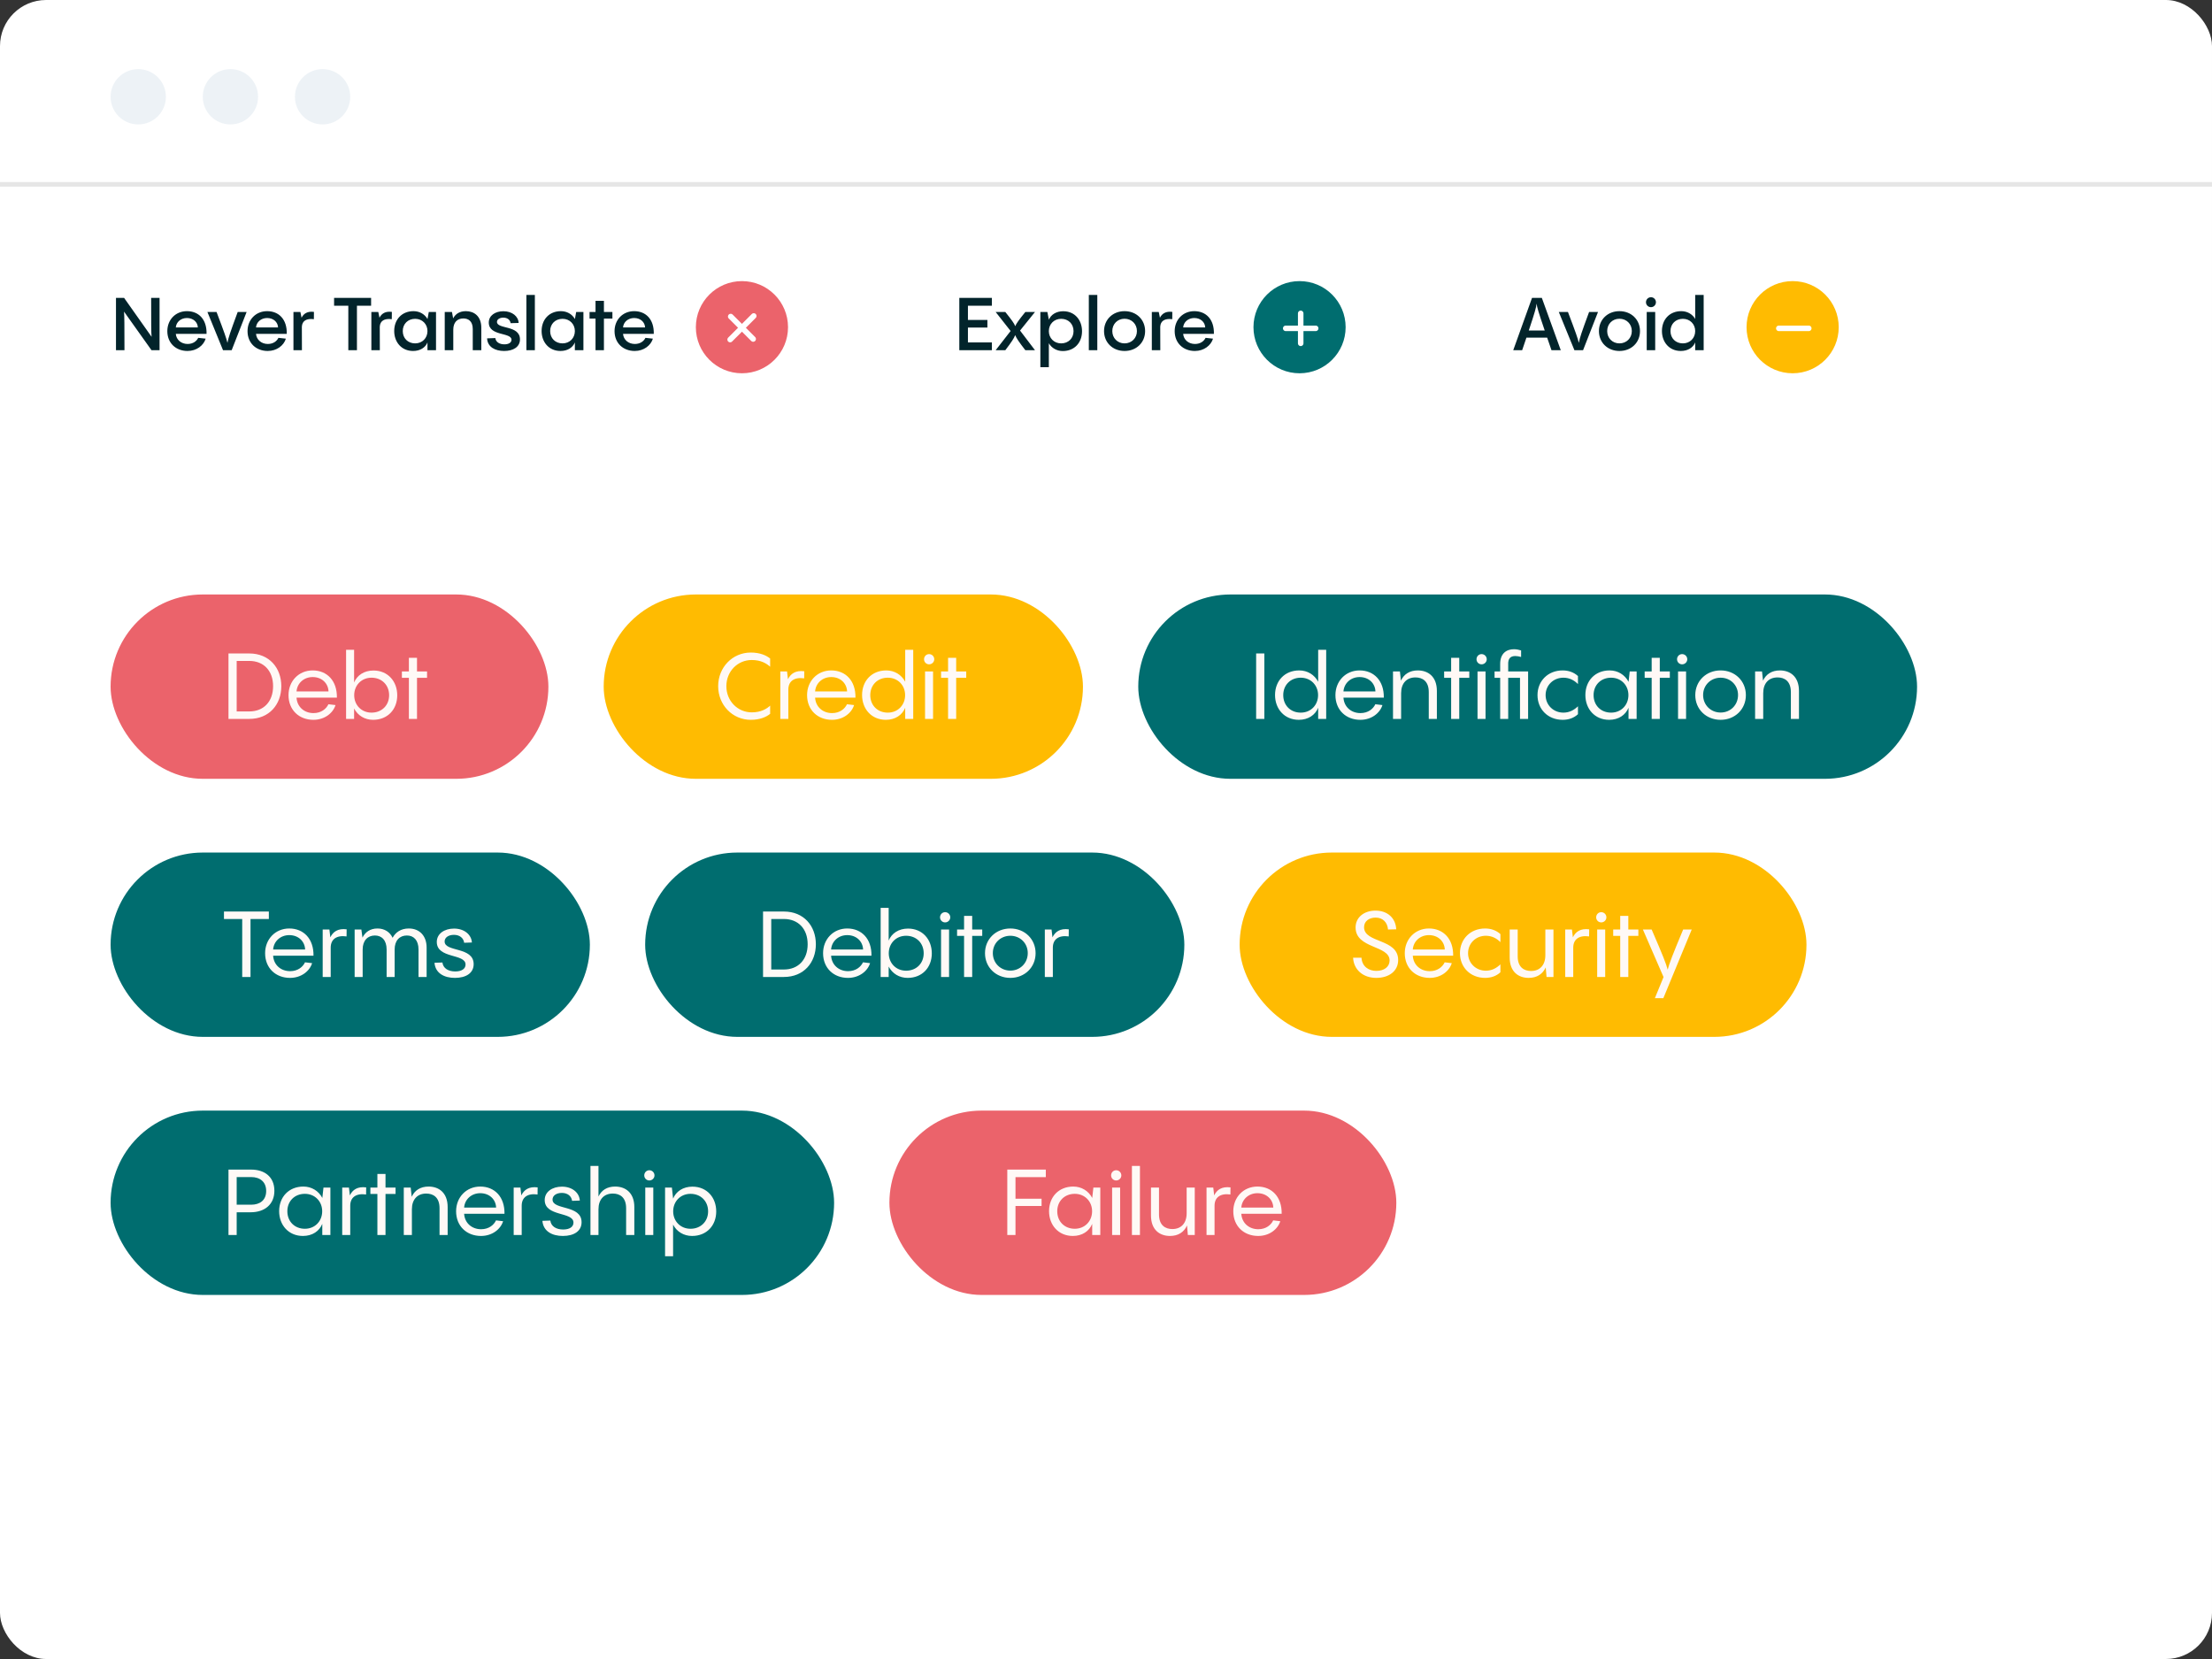
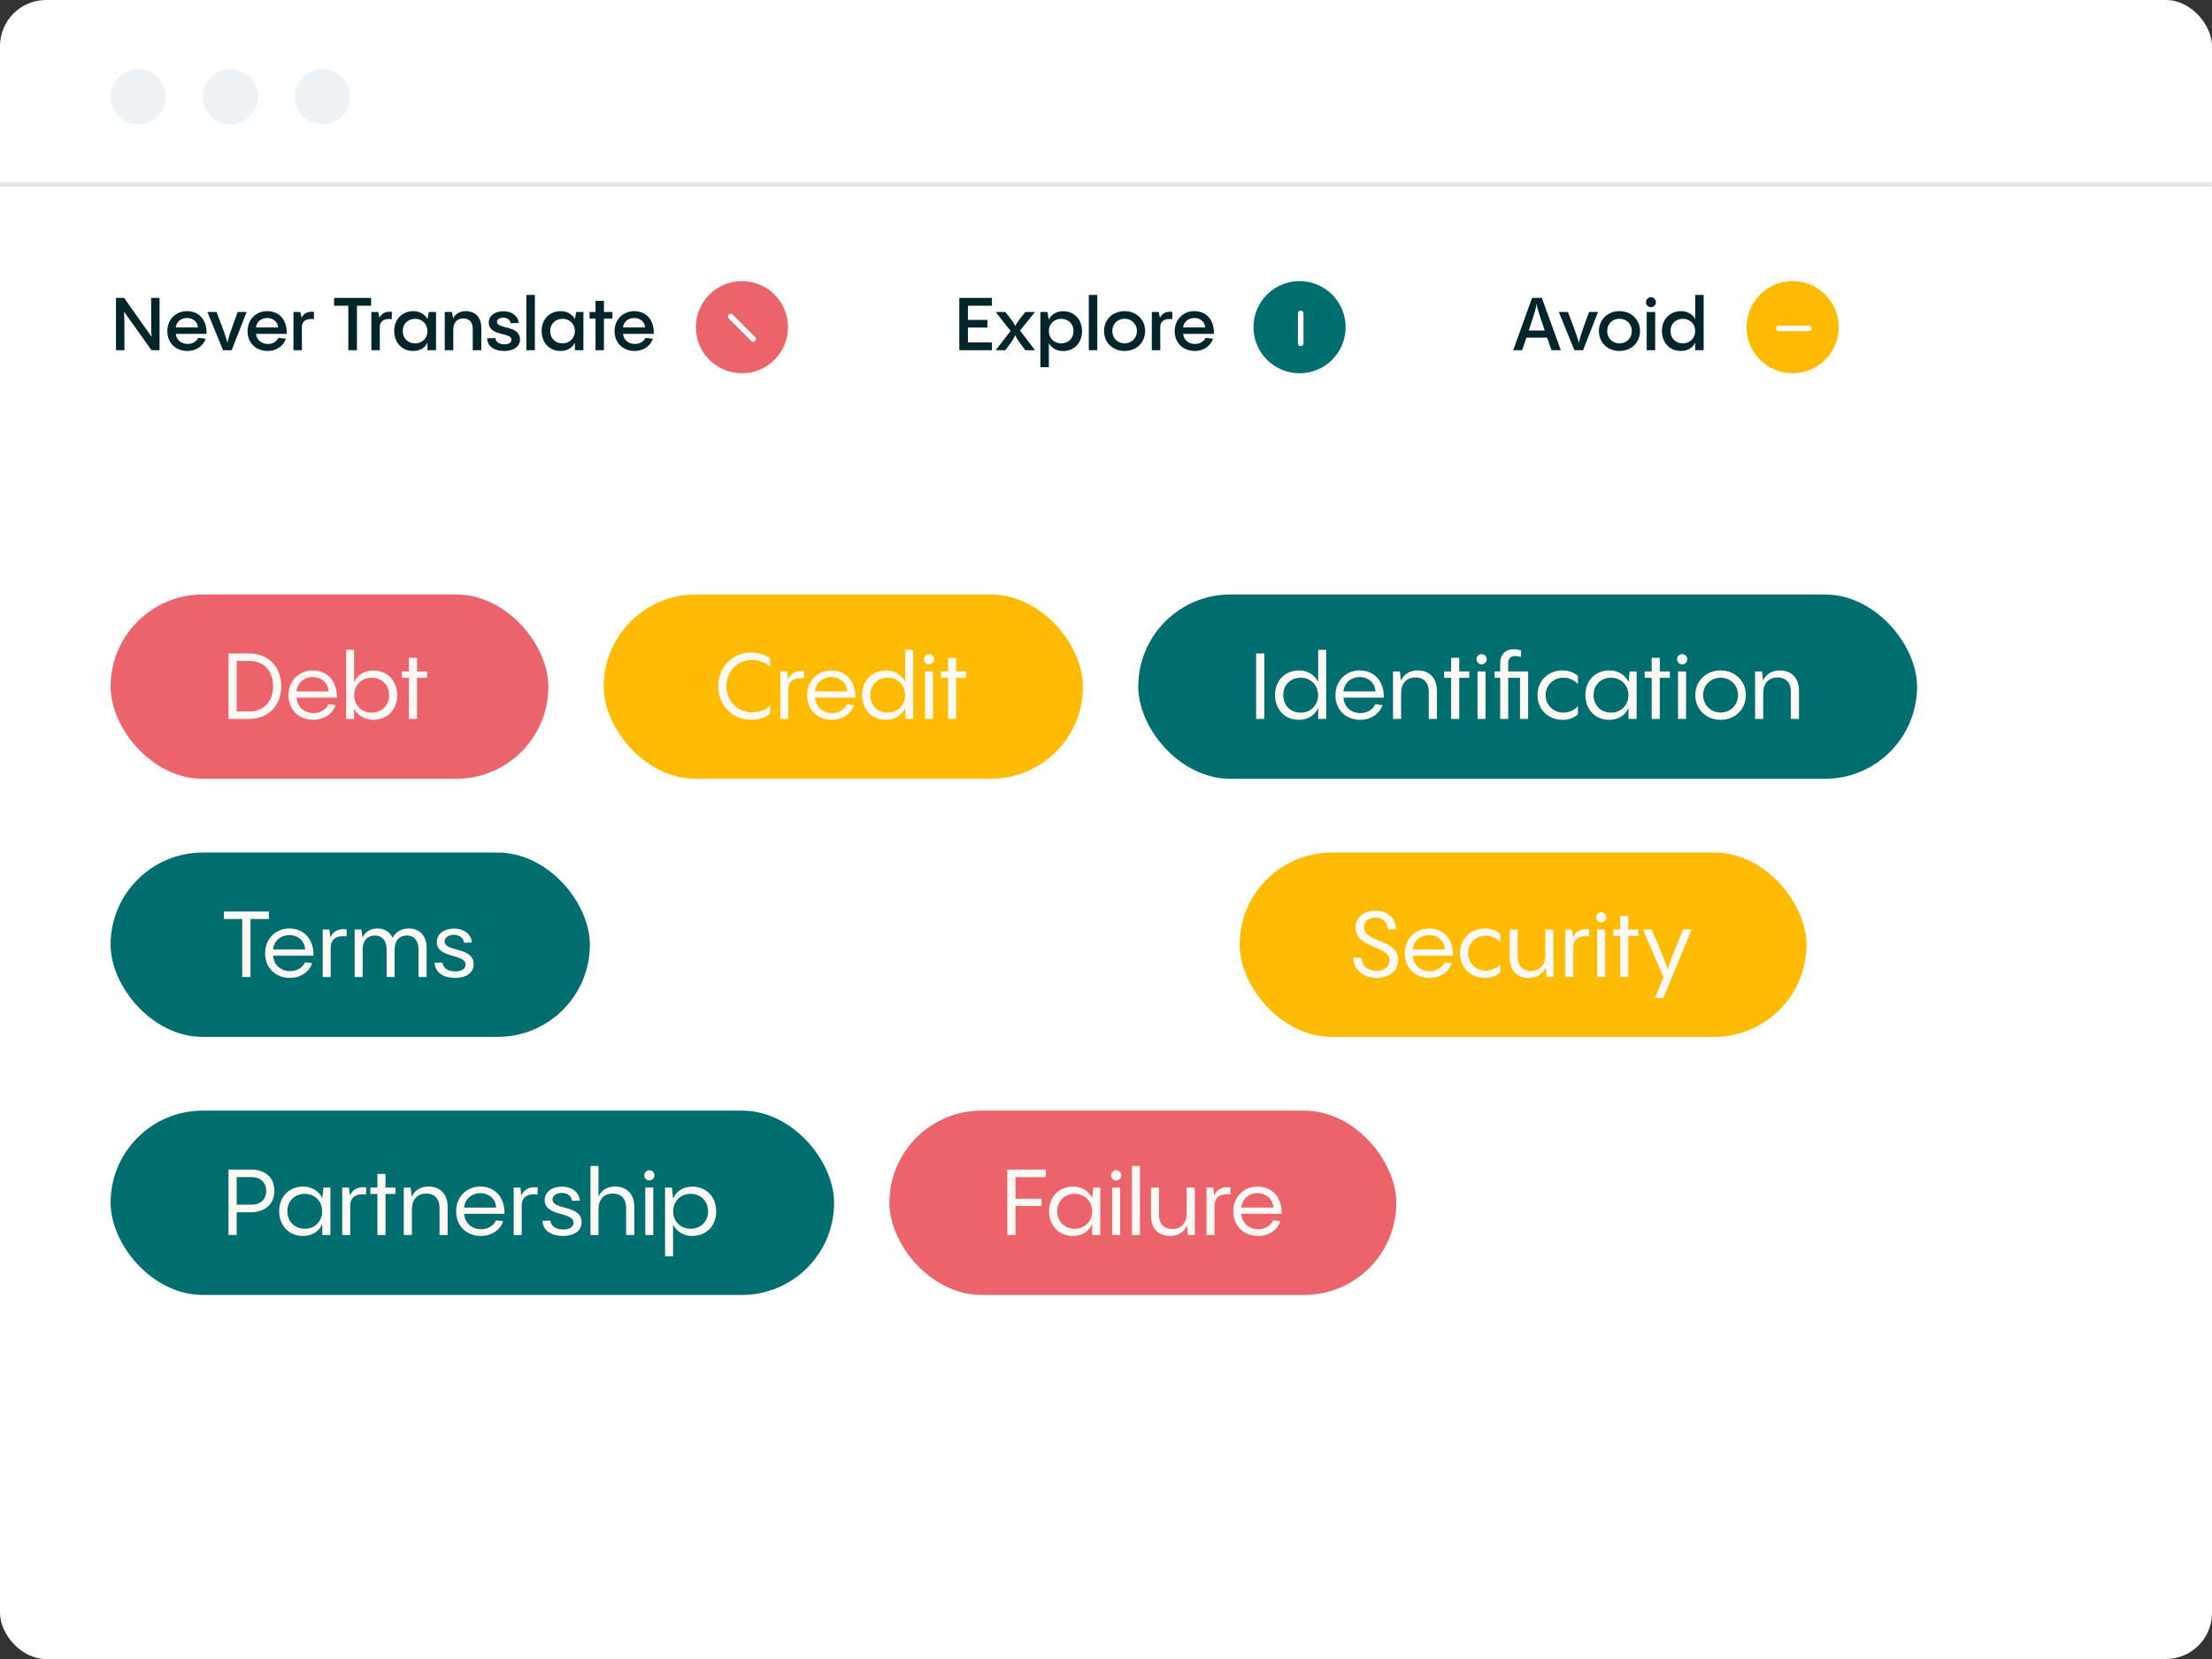
<svg xmlns="http://www.w3.org/2000/svg" width="480" height="360" viewBox="0 0 480 360" fill="none">
  <rect x="0" y="0" width="480" height="360" fill="#333333" stroke="none" />
  <rect width="480" height="360" rx="10" fill="white" />
  <circle cx="30" cy="21" r="6" fill="#EDF2F6" />
  <circle cx="50" cy="21" r="6" fill="#EDF2F6" />
  <circle cx="70" cy="21" r="6" fill="#EDF2F6" />
  <path d="M0 40H480" stroke="#E6E6E6" />
  <path d="M32.8 64.64C32.8 70.32 32.8 72.176 32.896 73.088L26.928 64.64H25.168V76H27.008C27.008 70.368 26.992 68.512 26.912 67.616L32.88 76H34.624V64.64H32.8ZM40.565 67.52C38.085 67.52 36.309 69.392 36.309 71.856C36.309 74.448 38.165 76.16 40.693 76.16C42.645 76.16 44.181 74.976 44.629 73.488L43.013 73.312C42.661 74.032 41.893 74.64 40.709 74.64C39.333 74.64 38.261 73.744 38.149 72.448H44.821C44.901 69.28 43.093 67.52 40.565 67.52ZM40.565 69.008C41.925 69.008 42.885 69.888 42.933 71.056H38.149C38.245 69.872 39.253 69.008 40.565 69.008ZM51.582 67.696C49.918 72.208 49.55 73.312 49.358 74.4C49.118 73.424 48.734 72.272 46.99 67.696H45.006L48.398 76H50.27L53.518 67.696H51.582ZM57.971 67.52C55.491 67.52 53.715 69.392 53.715 71.856C53.715 74.448 55.571 76.16 58.099 76.16C60.051 76.16 61.587 74.976 62.035 73.488L60.419 73.312C60.067 74.032 59.299 74.64 58.115 74.64C56.739 74.64 55.667 73.744 55.555 72.448H62.227C62.307 69.28 60.499 67.52 57.971 67.52ZM57.971 69.008C59.331 69.008 60.291 69.888 60.339 71.056H55.555C55.651 69.872 56.659 69.008 57.971 69.008ZM65.182 67.696H63.678V76H65.518L65.502 70.896C65.566 69.616 66.51 69.056 68.11 69.264L68.126 67.68C66.702 67.488 65.886 68.064 65.438 68.944L65.182 67.696ZM77.456 76V66.336H80.528V64.64H72.496V66.336H75.584V76H77.456ZM82.089 67.696H80.585V76H82.425L82.409 70.896C82.473 69.616 83.417 69.056 85.017 69.264L85.033 67.68C83.609 67.488 82.793 68.064 82.345 68.944L82.089 67.696ZM92.759 69.28V69.216C92.135 68.128 90.983 67.52 89.735 67.52C87.175 67.52 85.543 69.36 85.543 71.824C85.543 74.224 87.111 76.16 89.639 76.16C91.143 76.16 92.311 75.44 92.759 74.304V76H94.615V67.696H93.047L92.759 69.28ZM90.087 74.512C88.519 74.512 87.399 73.408 87.399 71.84C87.399 70.288 88.519 69.184 90.087 69.184C91.639 69.184 92.759 70.336 92.759 71.84C92.759 73.36 91.639 74.512 90.087 74.512ZM101.099 67.52C99.77 67.52 98.843 68.096 98.331 69.088L98.075 67.696H96.507V76H98.362V71.536C98.362 69.952 99.227 69.104 100.539 69.104C101.579 69.104 102.587 69.632 102.587 71.408V76H104.443V71.136C104.443 68.592 102.859 67.52 101.099 67.52ZM109.393 76.16C111.409 76.16 112.833 75.264 112.833 73.648C112.833 70.496 107.841 71.488 107.841 69.856C107.841 69.28 108.449 68.928 109.217 68.928C110.129 68.928 110.705 69.424 110.801 70.128L112.545 70.08C112.481 68.64 111.137 67.536 109.233 67.536C107.473 67.536 106.065 68.464 106.065 69.984C106.065 73.008 110.993 72.064 110.993 73.728C110.993 74.352 110.369 74.72 109.457 74.72C108.385 74.72 107.585 74.224 107.489 73.36L105.697 73.424C105.793 75.328 107.473 76.16 109.393 76.16ZM114.225 64V76H116.065V64H114.225ZM124.744 69.28V69.216C124.12 68.128 122.968 67.52 121.72 67.52C119.16 67.52 117.528 69.36 117.528 71.824C117.528 74.224 119.096 76.16 121.624 76.16C123.128 76.16 124.296 75.44 124.744 74.304V76H126.6V67.696H125.032L124.744 69.28ZM122.072 74.512C120.504 74.512 119.384 73.408 119.384 71.84C119.384 70.288 120.504 69.184 122.072 69.184C123.624 69.184 124.744 70.336 124.744 71.84C124.744 73.36 123.624 74.512 122.072 74.512ZM131.051 67.696V65.28H129.227V67.696H127.931V69.136H129.227V76H131.051V69.136H132.891V67.696H131.051ZM137.612 67.52C135.132 67.52 133.356 69.392 133.356 71.856C133.356 74.448 135.212 76.16 137.74 76.16C139.692 76.16 141.228 74.976 141.676 73.488L140.06 73.312C139.708 74.032 138.94 74.64 137.756 74.64C136.38 74.64 135.308 73.744 135.196 72.448H141.868C141.948 69.28 140.14 67.52 137.612 67.52ZM137.612 69.008C138.972 69.008 139.932 69.888 139.98 71.056H135.196C135.292 69.872 136.3 69.008 137.612 69.008Z" fill="#02242B" />
  <path d="M215.24 64.64H208.168V76H215.24V74.304H210.04V71.072H214.264V69.424H210.04V66.336H215.24V64.64ZM222.5 67.696C221.044 69.488 220.532 70.208 220.308 70.784C220.068 70.16 219.556 69.456 218.148 67.696H216.052L219.3 71.824L216.052 76H218.148C219.524 74.192 220.052 73.376 220.292 72.72C220.548 73.376 221.108 74.192 222.5 76H224.596L221.348 71.728L224.596 67.696H222.5ZM230.717 67.536C229.213 67.536 228.045 68.272 227.597 69.392V69.344L227.277 67.696H225.757V79.68H227.597V74.48C228.221 75.568 229.373 76.176 230.621 76.176C233.181 76.176 234.797 74.336 234.797 71.872C234.797 69.472 233.245 67.536 230.717 67.536ZM230.269 74.512C228.717 74.512 227.597 73.36 227.597 71.856C227.597 70.336 228.717 69.184 230.269 69.184C231.837 69.184 232.957 70.288 232.957 71.856C232.957 73.408 231.837 74.512 230.269 74.512ZM236.272 64V76H238.112V64H236.272ZM244.023 76.16C246.599 76.16 248.487 74.336 248.487 71.84C248.487 69.36 246.599 67.52 244.023 67.52C241.463 67.52 239.575 69.36 239.575 71.84C239.575 74.336 241.463 76.16 244.023 76.16ZM244.023 74.512C242.503 74.512 241.367 73.36 241.367 71.84C241.367 70.304 242.503 69.168 244.023 69.168C245.559 69.168 246.711 70.304 246.711 71.84C246.711 73.36 245.559 74.512 244.023 74.512ZM251.448 67.696H249.944V76H251.784L251.768 70.896C251.832 69.616 252.776 69.056 254.376 69.264L254.392 67.68C252.968 67.488 252.152 68.064 251.704 68.944L251.448 67.696ZM259.159 67.52C256.679 67.52 254.903 69.392 254.903 71.856C254.903 74.448 256.759 76.16 259.287 76.16C261.239 76.16 262.775 74.976 263.223 73.488L261.607 73.312C261.255 74.032 260.487 74.64 259.303 74.64C257.927 74.64 256.855 73.744 256.743 72.448H263.415C263.495 69.28 261.687 67.52 259.159 67.52ZM259.159 69.008C260.519 69.008 261.479 69.888 261.527 71.056H256.743C256.839 69.872 257.847 69.008 259.159 69.008Z" fill="#02242B" />
  <path d="M338.688 76L334.576 64.64H332.448L328.368 76H330.304L331.232 73.264H335.728C336 74.08 336.32 74.976 336.672 76H338.688ZM331.744 71.712C333.088 67.712 333.344 66.704 333.44 65.888C333.536 66.688 333.824 67.68 335.2 71.712H331.744ZM344.832 67.696C343.168 72.208 342.8 73.312 342.608 74.4C342.368 73.424 341.984 72.272 340.24 67.696H338.256L341.648 76H343.52L346.768 67.696H344.832ZM351.413 76.16C353.989 76.16 355.877 74.336 355.877 71.84C355.877 69.36 353.989 67.52 351.413 67.52C348.853 67.52 346.965 69.36 346.965 71.84C346.965 74.336 348.853 76.16 351.413 76.16ZM351.413 74.512C349.893 74.512 348.757 73.36 348.757 71.84C348.757 70.304 349.893 69.168 351.413 69.168C352.949 69.168 354.101 70.304 354.101 71.84C354.101 73.36 352.949 74.512 351.413 74.512ZM358.263 66.656C358.855 66.656 359.335 66.176 359.335 65.584C359.335 64.976 358.855 64.496 358.263 64.496C357.655 64.496 357.175 64.976 357.175 65.584C357.175 66.176 357.655 66.656 358.263 66.656ZM357.335 67.696V76H359.175V67.696H357.335ZM367.853 69.216C367.229 68.128 366.077 67.52 364.829 67.52C362.269 67.52 360.637 69.36 360.637 71.824C360.637 74.224 362.205 76.16 364.733 76.16C366.237 76.16 367.405 75.44 367.853 74.304V76H369.693V64H367.853V69.216ZM365.181 74.512C363.613 74.512 362.493 73.408 362.493 71.84C362.493 70.288 363.613 69.184 365.181 69.184C366.733 69.184 367.853 70.336 367.853 71.84C367.853 73.36 366.733 74.512 365.181 74.512Z" fill="#02242B" />
  <circle cx="161" cy="71" r="10" fill="#EB636B" />
  <circle cx="282" cy="71" r="10" fill="#006D6F" />
  <circle cx="389" cy="71" r="10" fill="#FFBB01" />
-   <path d="M163.562 68.563L158.438 73.687" stroke="white" stroke-width="1.2" stroke-linecap="round" stroke-linejoin="round" />
  <path d="M163.438 73.562L158.563 68.688" stroke="white" stroke-width="1.2" stroke-linecap="round" stroke-linejoin="round" />
-   <path d="M285.5 71.25L279 71.25" stroke="white" stroke-width="1.2" stroke-linecap="round" stroke-linejoin="round" />
  <path d="M282.25 74.5L282.25 68" stroke="white" stroke-width="1.2" stroke-linecap="round" stroke-linejoin="round" />
  <path d="M392.5 71.25L386 71.25" stroke="white" stroke-width="1.2" stroke-linecap="round" stroke-linejoin="round" />
  <rect x="24" y="129" width="95" height="40" rx="20" fill="#EB636B" />
  <rect x="24" y="185" width="104" height="40" rx="20" fill="#006D6F" />
  <rect x="24" y="241" width="157" height="40" rx="20" fill="#006D6F" />
  <rect x="193" y="241" width="110" height="40" rx="20" fill="#EB636B" />
  <rect x="269" y="185" width="123" height="40" rx="20" fill="#FFBB01" />
-   <rect x="140" y="185" width="117" height="40" rx="20" fill="#006D6F" />
  <rect x="131" y="129" width="104" height="40" rx="20" fill="#FFBB01" />
  <rect x="247" y="129" width="169" height="40" rx="20" fill="#006D6F" />
  <path d="M54.1 156C58.42 156 61.04 152.88 61.04 148.9C61.04 144.92 58.42 141.8 54.1 141.8H49.58V156H54.1ZM51.36 143.42H54.1C57.22 143.42 59.26 145.56 59.26 148.9C59.26 152.24 57.22 154.38 54.1 154.38H51.36V143.42ZM67.847 145.48C64.807 145.48 62.607 147.82 62.607 150.84C62.607 154.08 64.907 156.2 68.007 156.2C70.447 156.2 72.267 154.74 72.807 153L71.267 152.82C70.807 153.8 69.727 154.74 68.027 154.74C66.027 154.74 64.467 153.4 64.347 151.38H73.107C73.167 147.74 70.987 145.48 67.847 145.48ZM67.847 146.92C69.847 146.92 71.227 148.28 71.287 150.04H64.347C64.487 148.24 65.947 146.92 67.847 146.92ZM81.04 145.5C79 145.5 77.48 146.54 76.84 148.1V141H75.1V156H76.84V153.74C77.64 155.28 79.16 156.2 80.96 156.2C84.12 156.2 86.2 153.94 86.2 150.88C86.2 147.86 84.18 145.5 81.04 145.5ZM80.62 154.64C78.42 154.64 76.86 152.98 76.86 150.86C76.86 148.72 78.42 147.06 80.62 147.06C82.84 147.06 84.44 148.64 84.44 150.86C84.44 153.06 82.84 154.64 80.62 154.64ZM90.49 145.7V142.74H88.73V145.7H87.21V147.08H88.73V156H90.49V147.08H92.67V145.7H90.49Z" fill="#FFF9F6" />
  <path d="M54.36 212V199.42H58.34V197.8H48.6V199.42H52.56V212H54.36ZM62.769 201.48C59.729 201.48 57.529 203.82 57.529 206.84C57.529 210.08 59.829 212.2 62.929 212.2C65.369 212.2 67.189 210.74 67.729 209L66.189 208.82C65.729 209.8 64.649 210.74 62.949 210.74C60.949 210.74 59.389 209.4 59.269 207.38H68.029C68.089 203.74 65.909 201.48 62.769 201.48ZM62.769 202.92C64.769 202.92 66.149 204.28 66.209 206.04H59.269C59.409 204.24 60.869 202.92 62.769 202.92ZM71.482 201.7H70.022V212H71.762V205.64C71.762 203.82 73.022 202.9 75.202 203.2L75.222 201.66C73.342 201.42 72.262 202.18 71.682 203.4L71.482 201.7ZM88.716 201.48C86.996 201.48 85.836 202.3 85.196 203.5C84.596 202.22 83.416 201.48 81.916 201.48C80.316 201.48 79.236 202.28 78.656 203.46L78.416 201.7H76.956V212H78.696V206.04C78.696 204.06 79.816 203 81.356 203C82.836 203 83.896 204.02 83.896 206.04V212H85.636V206.04C85.636 204.06 86.736 203 88.296 203C89.776 203 90.816 204.02 90.816 206.04V212H92.576V205.62C92.576 203.08 91.036 201.48 88.716 201.48ZM98.723 212.2C101.143 212.2 102.783 211.14 102.783 209.22C102.783 205.38 96.483 206.64 96.483 204.3C96.483 203.42 97.343 202.86 98.503 202.86C99.743 202.86 100.583 203.54 100.723 204.58L102.403 204.52C102.283 202.76 100.703 201.5 98.523 201.5C96.423 201.5 94.783 202.62 94.783 204.4C94.783 208.08 101.023 206.88 101.023 209.3C101.023 210.26 100.143 210.8 98.783 210.8C97.303 210.8 96.163 210.14 96.003 208.86L94.283 208.92C94.463 211.18 96.383 212.2 98.723 212.2Z" fill="#FFF9F6" />
  <path d="M49.58 253.8V268H51.36V263.06H54.4C57.4 263.06 59.54 261.38 59.54 258.4C59.54 255.36 57.4 253.8 54.5 253.8H49.58ZM51.36 261.42V255.42H54.5C56.38 255.42 57.76 256.42 57.76 258.44C57.76 260.46 56.38 261.42 54.5 261.42H51.36ZM69.936 260.04V259.94C69.135 258.42 67.615 257.48 65.835 257.48C62.656 257.48 60.575 259.76 60.575 262.82C60.575 265.84 62.615 268.2 65.736 268.2C67.775 268.2 69.296 267.16 69.936 265.58V268H71.695V257.7H70.195L69.936 260.04ZM66.156 266.64C63.935 266.64 62.355 265.06 62.355 262.84C62.355 260.64 63.935 259.06 66.156 259.06C68.356 259.06 69.915 260.72 69.915 262.84C69.915 264.98 68.356 266.64 66.156 266.64ZM75.721 257.7H74.26V268H76.001V261.64C76.001 259.82 77.26 258.9 79.441 259.2L79.46 257.66C77.581 257.42 76.501 258.18 75.921 259.4L75.721 257.7ZM83.654 257.7V254.74H81.894V257.7H80.374V259.08H81.894V268H83.654V259.08H85.834V257.7H83.654ZM93 257.48C91.24 257.48 89.98 258.3 89.34 259.7L89.12 257.7H87.62V268H89.38V262.42C89.38 260.28 90.56 259 92.5 259C93.98 259 95.38 259.78 95.38 262.18V268H97.14V261.94C97.14 258.78 95.2 257.48 93 257.48ZM104.214 257.48C101.174 257.48 98.974 259.82 98.974 262.84C98.974 266.08 101.274 268.2 104.374 268.2C106.814 268.2 108.634 266.74 109.174 265L107.634 264.82C107.174 265.8 106.094 266.74 104.394 266.74C102.394 266.74 100.834 265.4 100.714 263.38H109.474C109.534 259.74 107.354 257.48 104.214 257.48ZM104.214 258.92C106.214 258.92 107.594 260.28 107.654 262.04H100.714C100.854 260.24 102.314 258.92 104.214 258.92ZM112.928 257.7H111.468V268H113.208V261.64C113.208 259.82 114.468 258.9 116.648 259.2L116.668 257.66C114.788 257.42 113.708 258.18 113.127 259.4L112.928 257.7ZM122.141 268.2C124.561 268.2 126.201 267.14 126.201 265.22C126.201 261.38 119.901 262.64 119.901 260.3C119.901 259.42 120.761 258.86 121.921 258.86C123.161 258.86 124.001 259.54 124.141 260.58L125.821 260.52C125.701 258.76 124.121 257.5 121.941 257.5C119.841 257.5 118.201 258.62 118.201 260.4C118.201 264.08 124.441 262.88 124.441 265.3C124.441 266.26 123.561 266.8 122.201 266.8C120.721 266.8 119.581 266.14 119.421 264.86L117.701 264.92C117.881 267.18 119.801 268.2 122.141 268.2ZM133.488 257.48C131.748 257.48 130.528 258.26 129.868 259.64V253H128.128V268H129.868V262.42C129.868 260.28 131.048 259 132.988 259C134.468 259 135.868 259.78 135.868 262.18V268H137.648V261.94C137.648 258.78 135.688 257.48 133.488 257.48ZM140.902 256.16C141.522 256.16 142.022 255.66 142.022 255.06C142.022 254.44 141.522 253.94 140.902 253.94C140.282 253.94 139.802 254.44 139.802 255.06C139.802 255.66 140.282 256.16 140.902 256.16ZM140.022 257.7V268H141.762V257.7H140.022ZM150.259 257.5C148.219 257.5 146.699 258.54 146.059 260.1V260.06L145.799 257.7H144.319V272.6H146.059V265.74C146.859 267.28 148.379 268.2 150.179 268.2C153.339 268.2 155.419 265.94 155.419 262.88C155.419 259.86 153.399 257.5 150.259 257.5ZM149.839 266.64C147.639 266.64 146.079 264.98 146.079 262.86C146.079 260.72 147.639 259.06 149.839 259.06C152.059 259.06 153.659 260.64 153.659 262.86C153.659 265.06 152.059 266.64 149.839 266.64Z" fill="#FFF9F6" />
  <path d="M220.36 268V261.7H226.02V260.12H220.36V255.44H226.94V253.8H218.58V268H220.36ZM237.002 260.04V259.94C236.202 258.42 234.682 257.48 232.902 257.48C229.722 257.48 227.642 259.76 227.642 262.82C227.642 265.84 229.682 268.2 232.802 268.2C234.842 268.2 236.362 267.16 237.002 265.58V268H238.762V257.7H237.262L237.002 260.04ZM233.222 266.64C231.002 266.64 229.422 265.06 229.422 262.84C229.422 260.64 231.002 259.06 233.222 259.06C235.422 259.06 236.982 260.72 236.982 262.84C236.982 264.98 235.422 266.64 233.222 266.64ZM242.207 256.16C242.827 256.16 243.327 255.66 243.327 255.06C243.327 254.44 242.827 253.94 242.207 253.94C241.587 253.94 241.107 254.44 241.107 255.06C241.107 255.66 241.587 256.16 242.207 256.16ZM241.327 257.7V268H243.067V257.7H241.327ZM245.624 253V268H247.364V253H245.624ZM257.501 263.28C257.501 265.42 256.321 266.7 254.401 266.7C252.901 266.7 251.501 265.92 251.501 263.52V257.7H249.761V263.76C249.761 266.92 251.701 268.2 253.881 268.2C255.681 268.2 256.941 267.36 257.581 265.92L257.761 268H259.261V257.7H257.501V263.28ZM263.275 257.7H261.815V268H263.555V261.64C263.555 259.82 264.815 258.9 266.995 259.2L267.015 257.66C265.135 257.42 264.055 258.18 263.475 259.4L263.275 257.7ZM272.862 257.48C269.822 257.48 267.622 259.82 267.622 262.84C267.622 266.08 269.922 268.2 273.022 268.2C275.462 268.2 277.282 266.74 277.822 265L276.282 264.82C275.822 265.8 274.742 266.74 273.042 266.74C271.042 266.74 269.482 265.4 269.362 263.38H278.122C278.182 259.74 276.002 257.48 272.862 257.48ZM272.862 258.92C274.862 258.92 276.242 260.28 276.302 262.04H269.362C269.502 260.24 270.962 258.92 272.862 258.92Z" fill="#FFF9F6" />
  <path d="M298.64 212.2C301.42 212.2 303.4 210.72 303.4 208.32C303.4 203.62 296 204.7 296 201.2C296 199.88 297.12 199.12 298.5 199.12C300.06 199.12 301.06 200.12 301.2 201.7L302.98 201.66C302.86 199.24 301.12 197.6 298.48 197.6C296.02 197.6 294.16 199.04 294.16 201.26C294.16 205.9 301.54 205.1 301.54 208.42C301.54 209.76 300.42 210.68 298.66 210.68C297.06 210.68 295.56 209.78 295.44 207.82H293.62C293.74 210.4 295.76 212.2 298.64 212.2ZM310.073 201.48C307.033 201.48 304.833 203.82 304.833 206.84C304.833 210.08 307.133 212.2 310.233 212.2C312.673 212.2 314.493 210.74 315.033 209L313.493 208.82C313.033 209.8 311.953 210.74 310.253 210.74C308.253 210.74 306.693 209.4 306.573 207.38H315.333C315.393 203.74 313.213 201.48 310.073 201.48ZM310.073 202.92C312.073 202.92 313.453 204.28 313.513 206.04H306.573C306.713 204.24 308.173 202.92 310.073 202.92ZM322.267 212.2C323.567 212.2 324.707 211.8 325.587 210.98V209.26C324.767 210.06 323.747 210.64 322.427 210.64C320.247 210.64 318.567 208.98 318.567 206.84C318.567 204.7 320.247 203.06 322.427 203.06C323.747 203.06 324.767 203.62 325.587 204.44V202.7C324.707 201.9 323.567 201.48 322.267 201.48C319.067 201.48 316.807 203.78 316.807 206.84C316.807 209.9 319.067 212.2 322.267 212.2ZM335.337 207.28C335.337 209.42 334.157 210.7 332.237 210.7C330.737 210.7 329.337 209.92 329.337 207.52V201.7H327.597V207.76C327.597 210.92 329.537 212.2 331.717 212.2C333.517 212.2 334.777 211.36 335.417 209.92L335.597 212H337.097V201.7H335.337V207.28ZM341.111 201.7H339.651V212H341.391V205.64C341.391 203.82 342.651 202.9 344.831 203.2L344.851 201.66C342.971 201.42 341.891 202.18 341.311 203.4L341.111 201.7ZM347.465 200.16C348.085 200.16 348.585 199.66 348.585 199.06C348.585 198.44 348.085 197.94 347.465 197.94C346.845 197.94 346.365 198.44 346.365 199.06C346.365 199.66 346.845 200.16 347.465 200.16ZM346.585 201.7V212H348.325V201.7H346.585ZM353.342 201.7V198.74H351.582V201.7H350.062V203.08H351.582V212H353.342V203.08H355.522V201.7H353.342ZM365.245 201.7C362.865 207.4 362.225 209.1 361.885 210.42C361.545 209.1 360.845 207.34 358.405 201.7H356.505L360.985 212.02L359.105 216.6H360.945L367.105 201.7H365.245Z" fill="#FFF9F6" />
-   <path d="M170.1 212C174.42 212 177.04 208.88 177.04 204.9C177.04 200.92 174.42 197.8 170.1 197.8H165.58V212H170.1ZM167.36 199.42H170.1C173.22 199.42 175.26 201.56 175.26 204.9C175.26 208.24 173.22 210.38 170.1 210.38H167.36V199.42ZM183.847 201.48C180.807 201.48 178.607 203.82 178.607 206.84C178.607 210.08 180.907 212.2 184.007 212.2C186.447 212.2 188.267 210.74 188.807 209L187.267 208.82C186.807 209.8 185.727 210.74 184.027 210.74C182.027 210.74 180.467 209.4 180.347 207.38H189.107C189.167 203.74 186.987 201.48 183.847 201.48ZM183.847 202.92C185.847 202.92 187.227 204.28 187.287 206.04H180.347C180.487 204.24 181.947 202.92 183.847 202.92ZM197.04 201.5C195 201.5 193.48 202.54 192.84 204.1V197H191.1V212H192.84V209.74C193.64 211.28 195.16 212.2 196.96 212.2C200.12 212.2 202.2 209.94 202.2 206.88C202.2 203.86 200.18 201.5 197.04 201.5ZM196.62 210.64C194.42 210.64 192.86 208.98 192.86 206.86C192.86 204.72 194.42 203.06 196.62 203.06C198.84 203.06 200.44 204.64 200.44 206.86C200.44 209.06 198.84 210.64 196.62 210.64ZM205.086 200.16C205.706 200.16 206.206 199.66 206.206 199.06C206.206 198.44 205.706 197.94 205.086 197.94C204.466 197.94 203.986 198.44 203.986 199.06C203.986 199.66 204.466 200.16 205.086 200.16ZM204.206 201.7V212H205.946V201.7H204.206ZM210.963 201.7V198.74H209.203V201.7H207.683V203.08H209.203V212H210.963V203.08H213.143V201.7H210.963ZM219.243 212.2C222.363 212.2 224.723 209.9 224.723 206.84C224.723 203.78 222.363 201.48 219.243 201.48C216.103 201.48 213.743 203.78 213.743 206.84C213.743 209.9 216.103 212.2 219.243 212.2ZM219.243 210.62C217.103 210.62 215.443 208.98 215.443 206.82C215.443 204.68 217.103 203.06 219.243 203.06C221.383 203.06 223.023 204.68 223.023 206.82C223.023 208.98 221.383 210.62 219.243 210.62ZM228.185 201.7H226.725V212H228.465V205.64C228.465 203.82 229.725 202.9 231.905 203.2L231.925 201.66C230.045 201.42 228.965 202.18 228.385 203.4L228.185 201.7Z" fill="#FFF9F6" />
  <path d="M162.92 156.2C164.94 156.2 166.32 155.56 167.12 154.9V153.12C166.4 153.8 165.14 154.58 163.14 154.58C160.06 154.58 157.62 152.1 157.62 148.9C157.62 145.7 160.04 143.22 163.14 143.22C165.14 143.22 166.38 144 167.12 144.68V142.9C166.32 142.24 164.94 141.6 162.92 141.6C158.94 141.6 155.84 144.82 155.84 148.9C155.84 152.98 158.94 156.2 162.92 156.2ZM170.787 145.7H169.327V156H171.067V149.64C171.067 147.82 172.327 146.9 174.507 147.2L174.527 145.66C172.647 145.42 171.567 146.18 170.987 147.4L170.787 145.7ZM180.374 145.48C177.334 145.48 175.134 147.82 175.134 150.84C175.134 154.08 177.434 156.2 180.534 156.2C182.974 156.2 184.794 154.74 185.334 153L183.794 152.82C183.334 153.8 182.254 154.74 180.554 154.74C178.554 154.74 176.994 153.4 176.874 151.38H185.634C185.694 147.74 183.514 145.48 180.374 145.48ZM180.374 146.92C182.374 146.92 183.754 148.28 183.814 150.04H176.874C177.014 148.24 178.474 146.92 180.374 146.92ZM196.428 147.94C195.628 146.42 194.108 145.48 192.328 145.48C189.148 145.48 187.068 147.76 187.068 150.82C187.068 153.84 189.108 156.2 192.228 156.2C194.268 156.2 195.788 155.16 196.428 153.58V156H198.168V141H196.428V147.94ZM192.648 154.64C190.428 154.64 188.848 153.06 188.848 150.84C188.848 148.64 190.428 147.06 192.648 147.06C194.848 147.06 196.408 148.72 196.408 150.84C196.408 152.98 194.848 154.64 192.648 154.64ZM201.613 144.16C202.233 144.16 202.733 143.66 202.733 143.06C202.733 142.44 202.233 141.94 201.613 141.94C200.993 141.94 200.513 142.44 200.513 143.06C200.513 143.66 200.993 144.16 201.613 144.16ZM200.733 145.7V156H202.473V145.7H200.733ZM207.49 145.7V142.74H205.73V145.7H204.21V147.08H205.73V156H207.49V147.08H209.67V145.7H207.49Z" fill="#FFF9F6" />
  <path d="M274.36 156V141.8H272.58V156H274.36ZM286.041 147.94C285.241 146.42 283.721 145.48 281.941 145.48C278.761 145.48 276.681 147.76 276.681 150.82C276.681 153.84 278.721 156.2 281.841 156.2C283.881 156.2 285.401 155.16 286.041 153.58V156H287.781V141H286.041V147.94ZM282.261 154.64C280.041 154.64 278.461 153.06 278.461 150.84C278.461 148.64 280.041 147.06 282.261 147.06C284.461 147.06 286.021 148.72 286.021 150.84C286.021 152.98 284.461 154.64 282.261 154.64ZM295.026 145.48C291.986 145.48 289.786 147.82 289.786 150.84C289.786 154.08 292.086 156.2 295.186 156.2C297.626 156.2 299.446 154.74 299.986 153L298.446 152.82C297.986 153.8 296.906 154.74 295.206 154.74C293.206 154.74 291.646 153.4 291.526 151.38H300.286C300.346 147.74 298.166 145.48 295.026 145.48ZM295.026 146.92C297.026 146.92 298.406 148.28 298.466 150.04H291.526C291.666 148.24 293.126 146.92 295.026 146.92ZM307.66 145.48C305.9 145.48 304.64 146.3 304 147.7L303.78 145.7H302.28V156H304.04V150.42C304.04 148.28 305.22 147 307.16 147C308.64 147 310.04 147.78 310.04 150.18V156H311.8V149.94C311.8 146.78 309.86 145.48 307.66 145.48ZM316.654 145.7V142.74H314.894V145.7H313.374V147.08H314.894V156H316.654V147.08H318.834V145.7H316.654ZM321.5 144.16C322.12 144.16 322.62 143.66 322.62 143.06C322.62 142.44 322.12 141.94 321.5 141.94C320.88 141.94 320.4 142.44 320.4 143.06C320.4 143.66 320.88 144.16 321.5 144.16ZM320.62 145.7V156H322.36V145.7H320.62ZM327.277 144.28C327.197 142.86 327.797 142.36 328.817 142.36C329.217 142.36 329.657 142.44 330.077 142.56V141.14C329.637 141 329.077 140.88 328.517 140.88C326.877 140.88 325.537 141.82 325.537 144.06V145.7H324.317V147.08H325.537V156H327.277V147.08H329.837V156H331.597V145.7H327.277V144.28ZM339.095 156.2C340.395 156.2 341.535 155.8 342.415 154.98V153.26C341.595 154.06 340.575 154.64 339.255 154.64C337.075 154.64 335.395 152.98 335.395 150.84C335.395 148.7 337.075 147.06 339.255 147.06C340.575 147.06 341.595 147.62 342.415 148.44V146.7C341.535 145.9 340.395 145.48 339.095 145.48C335.895 145.48 333.635 147.78 333.635 150.84C333.635 153.9 335.895 156.2 339.095 156.2ZM353.385 148.04V147.94C352.585 146.42 351.065 145.48 349.285 145.48C346.105 145.48 344.025 147.76 344.025 150.82C344.025 153.84 346.065 156.2 349.185 156.2C351.225 156.2 352.745 155.16 353.385 153.58V156H355.145V145.7H353.645L353.385 148.04ZM349.605 154.64C347.385 154.64 345.805 153.06 345.805 150.84C345.805 148.64 347.385 147.06 349.605 147.06C351.805 147.06 353.365 148.72 353.365 150.84C353.365 152.98 351.805 154.64 349.605 154.64ZM360.17 145.7V142.74H358.41V145.7H356.89V147.08H358.41V156H360.17V147.08H362.35V145.7H360.17ZM365.015 144.16C365.635 144.16 366.135 143.66 366.135 143.06C366.135 142.44 365.635 141.94 365.015 141.94C364.395 141.94 363.915 142.44 363.915 143.06C363.915 143.66 364.395 144.16 365.015 144.16ZM364.135 145.7V156H365.875V145.7H364.135ZM373.372 156.2C376.492 156.2 378.852 153.9 378.852 150.84C378.852 147.78 376.492 145.48 373.372 145.48C370.232 145.48 367.872 147.78 367.872 150.84C367.872 153.9 370.232 156.2 373.372 156.2ZM373.372 154.62C371.232 154.62 369.572 152.98 369.572 150.82C369.572 148.68 371.232 147.06 373.372 147.06C375.512 147.06 377.152 148.68 377.152 150.82C377.152 152.98 375.512 154.62 373.372 154.62ZM386.234 145.48C384.474 145.48 383.214 146.3 382.574 147.7L382.354 145.7H380.854V156H382.614V150.42C382.614 148.28 383.794 147 385.734 147C387.214 147 388.614 147.78 388.614 150.18V156H390.374V149.94C390.374 146.78 388.434 145.48 386.234 145.48Z" fill="#FFF9F6" />
</svg>